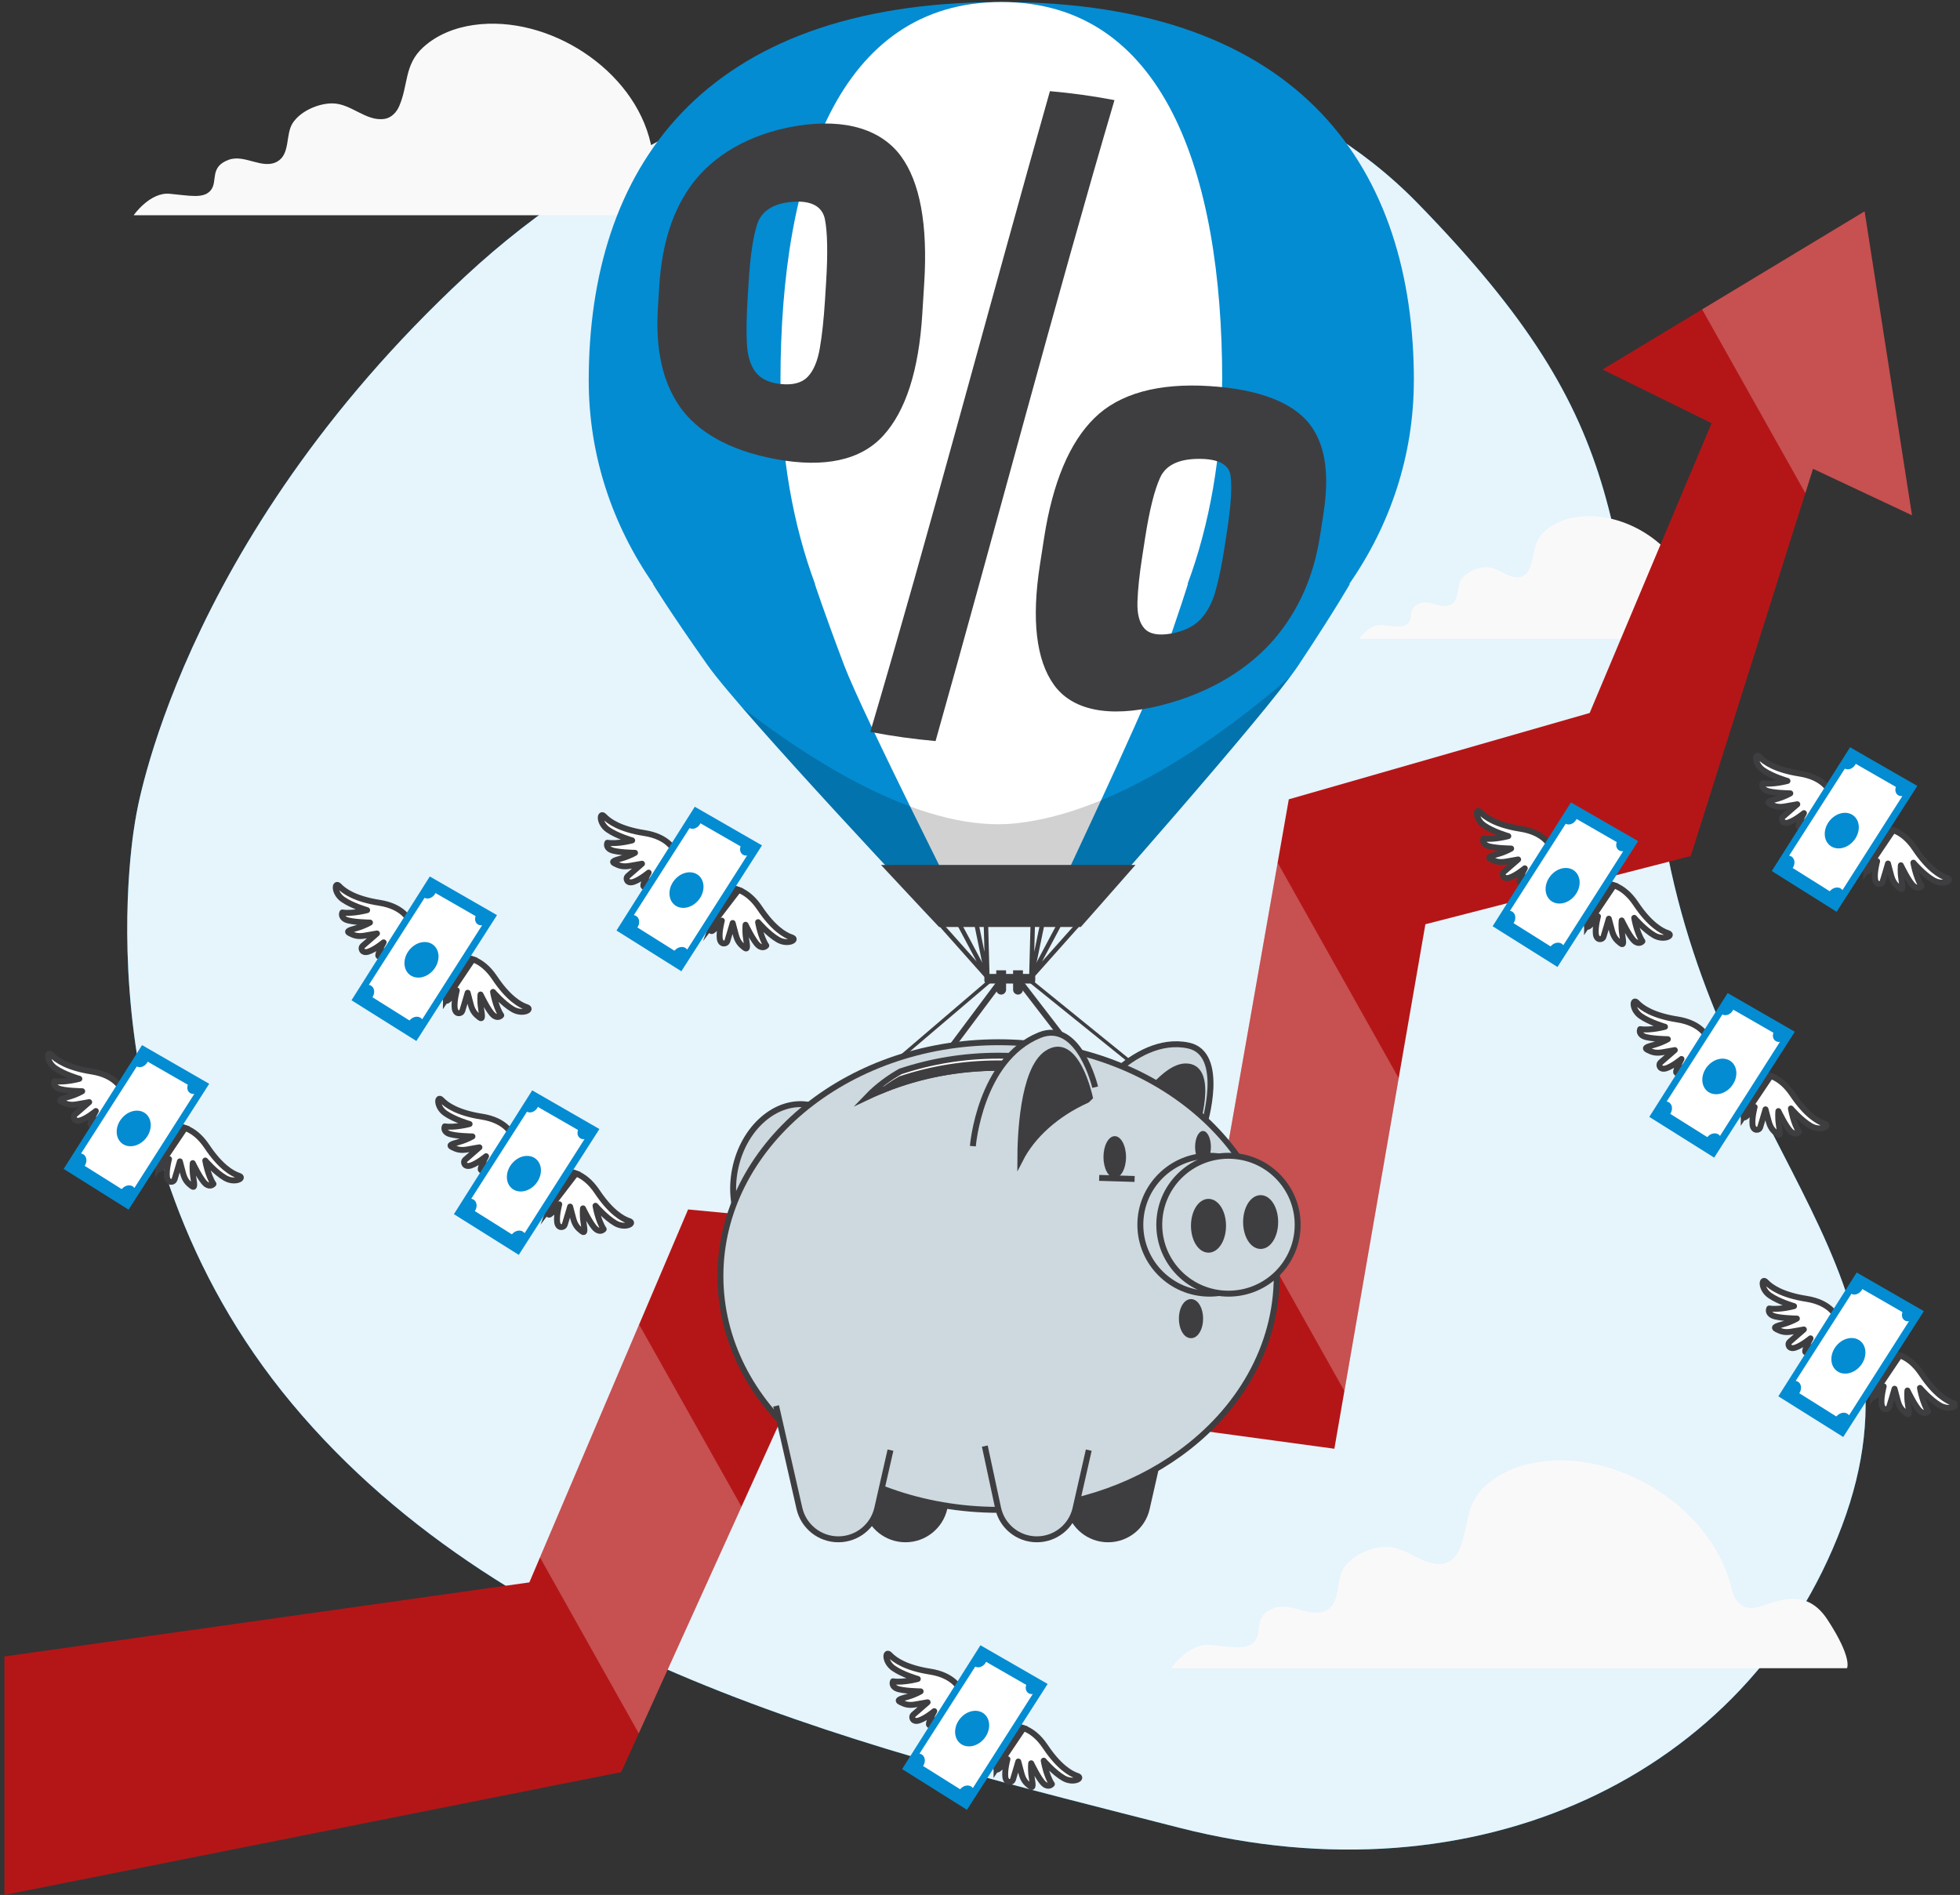
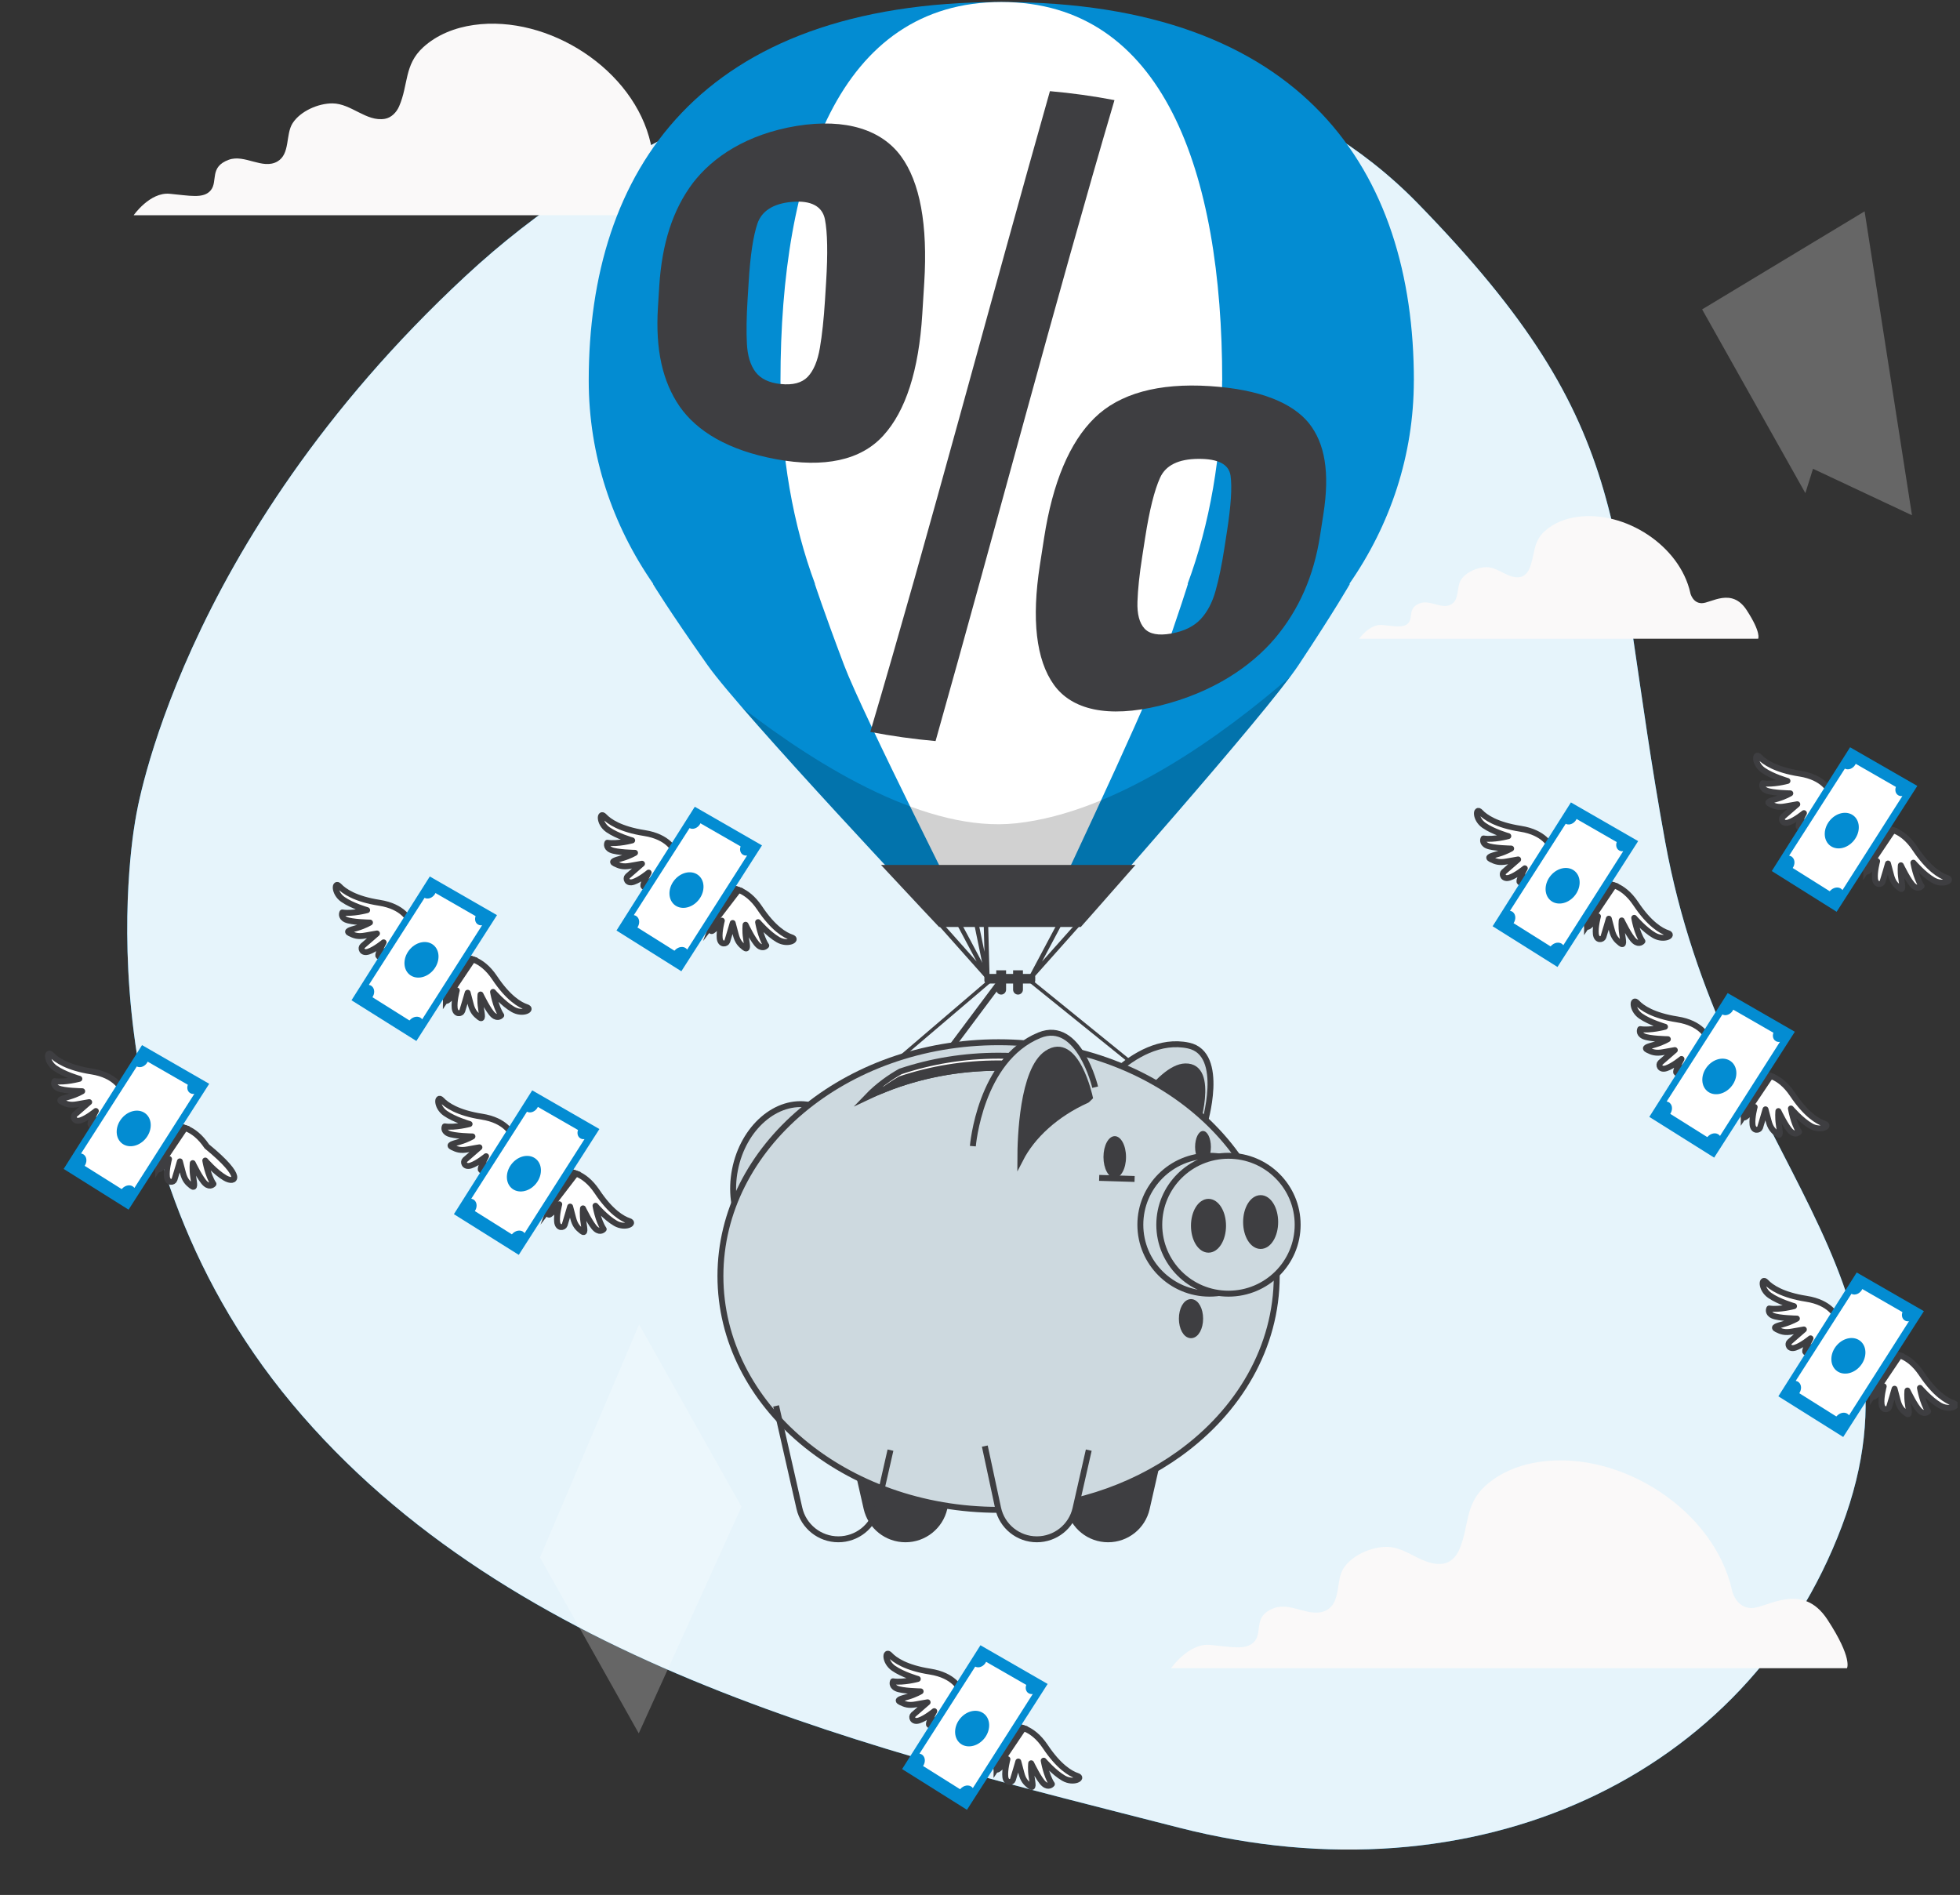
<svg xmlns="http://www.w3.org/2000/svg" width="331" height="320" viewBox="0 0 331 320" fill="none">
  <rect x="0" y="0" width="331" height="320" fill="#333333" stroke="none" />
  <g clip-path="url(#clip0_417_35894)">
    <path d="M22.934 138.051C22.934 138.051 12.176 192.532 49.313 237.037C86.45 281.542 148.863 295.777 199.088 308.634C249.306 321.492 295.128 300.029 311.055 257.717C326.988 215.412 290.948 195.461 281.214 142.155C271.479 88.842 277.115 72.954 239.382 34.293C201.662 -4.36 127.347 1.357 78.612 46.624C29.884 91.892 22.934 138.051 22.934 138.051Z" fill="#038CD2" />
    <path d="M22.934 138.051C22.934 138.051 12.176 192.532 49.313 237.037C86.45 281.542 148.863 295.777 199.088 308.634C249.306 321.492 295.128 300.029 311.055 257.717C326.988 215.412 290.948 195.461 281.214 142.155C271.479 88.842 277.115 72.954 239.382 34.293C201.662 -4.36 127.347 1.357 78.612 46.624C29.884 91.892 22.934 138.051 22.934 138.051Z" fill="#E6F4FB" />
    <path d="M109.897 24.264C107.106 11.757 92.629 2.436 80.015 4.218C76.872 4.664 73.81 5.838 71.452 7.998C68.234 10.947 68.993 14.302 67.401 17.96C66.961 18.972 66.094 19.877 64.996 20.066C61.86 20.599 59.333 17.488 56.156 17.46C53.778 17.44 50.743 18.75 49.422 20.795C48.189 22.698 49.049 26.019 46.827 27.281C44.341 28.691 41.327 26.005 38.644 26.977C35.311 28.185 36.822 30.602 35.609 32.113C34.397 33.625 31.971 33.018 28.638 32.721C25.305 32.424 22.575 36.345 22.575 36.345H127.788C127.788 36.345 128.696 34.833 124.753 28.793C120.81 22.752 115.35 26.977 112.925 26.977C110.5 26.977 109.897 24.264 109.89 24.257L109.897 24.264Z" fill="#FAF9F9" />
    <path d="M285.461 100.133C283.673 92.122 274.406 86.155 266.331 87.296C264.319 87.579 262.361 88.329 260.843 89.719C258.784 91.609 259.272 93.755 258.249 96.097C257.964 96.745 257.416 97.326 256.711 97.447C254.699 97.791 253.087 95.793 251.048 95.78C249.53 95.766 247.586 96.603 246.732 97.913C245.94 99.134 246.495 101.26 245.073 102.064C243.481 102.968 241.55 101.247 239.829 101.868C237.695 102.644 238.664 104.19 237.885 105.155C237.106 106.12 235.555 105.735 233.421 105.54C231.287 105.344 229.539 107.861 229.539 107.861H296.91C296.91 107.861 297.493 106.896 294.966 103.022C292.439 99.148 288.95 101.861 287.392 101.861C285.834 101.861 285.448 100.12 285.448 100.12L285.461 100.133Z" fill="#FAF9F9" />
    <path d="M292.513 268.597C289.485 255.024 273.782 244.913 260.098 246.851C256.691 247.337 253.371 248.605 250.804 250.954C247.308 254.16 248.141 257.791 246.407 261.76C245.926 262.86 244.991 263.839 243.799 264.041C240.398 264.622 237.655 261.24 234.206 261.22C231.632 261.2 228.333 262.617 226.897 264.838C225.556 266.903 226.49 270.507 224.086 271.877C221.389 273.409 218.117 270.494 215.204 271.546C211.587 272.856 213.233 275.481 211.912 277.121C210.598 278.761 207.963 278.107 204.345 277.776C200.728 277.445 197.767 281.711 197.767 281.711H311.915C311.915 281.711 312.904 280.071 308.623 273.517C304.348 266.964 298.427 271.553 295.792 271.553C293.157 271.553 292.507 268.61 292.5 268.604L292.513 268.597Z" fill="#FAF9F9" />
-     <path d="M0.748 279.727L89.397 267.22L116.204 204.242L203.993 212.604L217.65 134.98L268.458 120.402L289.052 71.462L270.639 62.398L314.889 35.691L322.89 87.013L306.177 79.163L285.529 144.564L240.717 156.079L225.345 244.65L135.212 232.393L104.904 299.259L0.748 320" fill="#B41617" />
    <g opacity="0.25">
      <path d="M91.193 263.009L107.871 292.712L125.221 254.444L107.932 223.667L91.193 263.009Z" fill="white" />
      <path d="M287.453 52.247L304.884 83.273L306.177 79.163L322.89 87.013L314.889 35.691L287.453 52.247Z" fill="white" />
-       <path d="M206.5 198.343L227.039 234.904L236.205 182.07L215.767 145.685L206.5 198.343Z" fill="white" />
    </g>
    <path d="M96.029 197.911C96.029 197.911 98.543 197.81 100.832 201.232C103.115 204.66 105.107 205.828 106.231 206.193C107.349 206.557 105.588 207.529 103.935 206.577C102.282 205.626 100.568 203.621 100.568 203.621C100.568 203.621 100.981 206.125 101.95 207.576C101.95 207.576 101.422 208.231 100.616 207.549C99.803 206.874 98.454 204.06 98.454 204.06C98.454 204.06 98.332 205.052 98.529 206.348C98.719 207.65 98.881 208.42 98.224 207.9C97.567 207.38 97.1 206.915 96.788 205.68C96.47 204.444 96.28 203.763 96.28 203.763C96.28 203.763 95.514 206.395 95.359 206.861C95.203 207.326 94.214 207.515 94.085 206.341C93.956 205.167 94.444 203.365 94.444 203.365C94.444 203.365 92.588 205.848 92.588 204.924C92.588 203.992 95.203 198.566 96.036 197.911H96.029Z" fill="white" stroke="#3E3E41" stroke-linecap="round" stroke-linejoin="round" />
    <path d="M97.276 198.168C96.524 197.891 96.029 197.911 96.029 197.911C95.359 198.438 93.523 202.069 92.845 203.945L97.276 198.168Z" fill="#3E3E41" stroke="#3E3E41" stroke-miterlimit="10" />
    <path d="M86.403 191.526C86.403 191.526 85.448 189.204 81.369 188.57C77.291 187.936 75.394 186.619 74.588 185.755C73.789 184.892 73.64 186.896 75.198 187.996C76.756 189.09 79.303 189.812 79.303 189.812C79.303 189.812 76.844 190.48 75.117 190.21C75.117 190.21 74.744 190.959 75.699 191.411C76.654 191.864 79.784 191.911 79.784 191.911C79.784 191.911 78.931 192.431 77.664 192.802C76.397 193.173 75.625 193.348 76.377 193.726C77.129 194.098 77.745 194.334 79.005 194.098C80.265 193.861 80.963 193.753 80.963 193.753C80.963 193.753 78.883 195.549 78.517 195.88C78.158 196.21 78.402 197.189 79.527 196.818C80.651 196.446 82.088 195.252 82.088 195.252C82.088 195.252 80.597 197.965 81.444 197.58C82.291 197.196 86.152 192.559 86.396 191.526H86.403Z" fill="white" stroke="#3E3E41" stroke-linecap="round" stroke-linejoin="round" />
    <path d="M89.878 184.129L76.654 205.038L87.608 211.909L101.225 190.662L89.878 184.129Z" fill="#038CD2" />
    <path d="M86.49 208.393C87.059 207.752 87.94 207.617 88.462 208.096C88.509 208.143 88.55 208.197 88.591 208.251L98.711 192.363C98.393 192.41 98.081 192.329 97.851 192.113C97.519 191.803 97.445 191.297 97.614 190.824L90.833 186.923C90.765 187.065 90.684 187.207 90.569 187.328C90.121 187.834 89.464 187.99 88.997 187.733L79.587 202.426C79.784 202.467 79.974 202.548 80.123 202.69C80.59 203.122 80.604 203.898 80.19 204.519L86.45 208.447C86.45 208.447 86.477 208.406 86.49 208.386V208.393ZM86.355 200.611C85.285 199.619 85.359 197.736 86.531 196.406C87.703 195.076 89.519 194.8 90.596 195.792C91.666 196.784 91.592 198.667 90.42 199.997C89.248 201.326 87.432 201.603 86.355 200.611Z" fill="white" />
    <path d="M123.486 150.018C123.486 150.018 125.999 149.916 128.289 153.338C130.572 156.767 132.563 157.935 133.688 158.299C134.813 158.664 133.044 159.636 131.392 158.684C129.739 157.732 128.025 155.728 128.025 155.728C128.025 155.728 128.438 158.232 129.407 159.683C129.407 159.683 128.878 160.337 128.072 159.656C127.259 158.981 125.911 156.166 125.911 156.166C125.911 156.166 125.789 157.159 125.986 158.454C126.182 159.75 126.338 160.526 125.681 160.007C125.024 159.48 124.556 159.021 124.245 157.786C123.926 156.551 123.736 155.869 123.736 155.869C123.736 155.869 122.971 158.502 122.815 158.967C122.659 159.433 121.67 159.622 121.542 158.448C121.413 157.273 121.901 155.471 121.901 155.471C121.901 155.471 120.044 157.955 120.044 157.03C120.044 156.099 122.659 150.672 123.493 150.018H123.486Z" fill="white" stroke="#3E3E41" stroke-linecap="round" stroke-linejoin="round" />
    <path d="M124.725 150.274C123.973 149.997 123.479 150.018 123.479 150.018C122.808 150.544 120.972 154.175 120.295 156.052L124.725 150.274Z" fill="#3E3E41" stroke="#3E3E41" stroke-miterlimit="10" />
    <path d="M113.859 143.633C113.859 143.633 112.904 141.311 108.826 140.677C104.748 140.042 102.851 138.726 102.045 137.862C101.245 136.998 101.096 139.003 102.654 140.103C104.213 141.196 106.76 141.918 106.76 141.918C106.76 141.918 104.301 142.587 102.573 142.317C102.573 142.317 102.201 143.066 103.156 143.518C104.111 143.97 107.241 144.018 107.241 144.018C107.241 144.018 106.387 144.537 105.12 144.908C103.854 145.28 103.081 145.455 103.833 145.833C104.585 146.204 105.202 146.441 106.462 146.204C107.722 145.975 108.419 145.86 108.419 145.86C108.419 145.86 106.34 147.655 105.974 147.986C105.608 148.317 105.859 149.296 106.983 148.924C108.108 148.553 109.544 147.358 109.544 147.358C109.544 147.358 108.054 150.072 108.9 149.687C109.747 149.302 113.609 144.665 113.853 143.633H113.859Z" fill="white" stroke="#3E3E41" stroke-linecap="round" stroke-linejoin="round" />
    <path d="M117.334 136.236L104.111 157.138L115.065 164.016L128.681 142.762L117.334 136.236Z" fill="#038CD2" />
    <path d="M113.947 160.499C114.516 159.858 115.397 159.723 115.918 160.202C115.966 160.25 116.006 160.304 116.047 160.358L126.168 144.47C125.85 144.517 125.538 144.436 125.308 144.22C124.976 143.91 124.901 143.403 125.071 142.931L118.289 139.03C118.222 139.172 118.14 139.313 118.025 139.435C117.578 139.941 116.921 140.096 116.454 139.84L107.044 154.533C107.24 154.574 107.43 154.655 107.579 154.796C108.047 155.228 108.06 156.004 107.647 156.625L113.906 160.553C113.906 160.553 113.933 160.513 113.947 160.493V160.499ZM113.812 152.717C112.741 151.725 112.816 149.842 113.988 148.513C115.16 147.183 116.975 146.906 118.052 147.898C119.123 148.891 119.048 150.774 117.876 152.103C116.704 153.433 114.889 153.71 113.812 152.717Z" fill="white" />
    <path d="M318.588 139.975C318.588 139.975 321.101 139.873 323.391 143.295C325.674 146.724 327.666 147.892 328.79 148.256C329.915 148.621 328.146 149.592 326.494 148.641C324.841 147.689 323.127 145.685 323.127 145.685C323.127 145.685 323.54 148.189 324.509 149.64C324.509 149.64 323.98 150.294 323.174 149.613C322.361 148.938 321.013 146.123 321.013 146.123C321.013 146.123 320.891 147.115 321.088 148.411C321.277 149.714 321.44 150.483 320.783 149.964C320.126 149.437 319.658 148.978 319.347 147.743C319.028 146.508 318.839 145.826 318.839 145.826C318.839 145.826 318.073 148.459 317.917 148.924C317.761 149.39 316.772 149.579 316.644 148.405C316.515 147.23 317.003 145.428 317.003 145.428C317.003 145.428 315.146 147.912 315.146 146.987C315.146 146.063 317.761 140.629 318.595 139.975H318.588Z" fill="white" stroke="#3E3E41" stroke-linecap="round" stroke-linejoin="round" />
    <path d="M318.588 139.975C317.755 140.629 315.133 146.056 315.14 146.987L319.712 140.184C319.028 139.954 318.588 139.968 318.588 139.968V139.975Z" fill="#3E3E41" stroke="#3E3E41" stroke-miterlimit="10" />
    <path d="M308.961 133.59C308.961 133.59 308.006 131.268 303.928 130.634C299.85 129.999 297.953 128.683 297.147 127.819C296.347 126.955 296.198 128.96 297.757 130.06C299.315 131.153 301.862 131.875 301.862 131.875C301.862 131.875 299.403 132.544 297.675 132.274C297.675 132.274 297.303 133.023 298.258 133.475C299.213 133.927 302.343 133.974 302.343 133.974C302.343 133.974 301.489 134.494 300.222 134.865C298.956 135.237 298.183 135.412 298.935 135.79C299.687 136.161 300.304 136.398 301.564 136.161C302.824 135.932 303.522 135.817 303.522 135.817C303.522 135.817 301.442 137.612 301.076 137.943C300.717 138.274 300.961 139.252 302.085 138.881C303.21 138.51 304.646 137.315 304.646 137.315C304.646 137.315 303.156 140.029 304.003 139.644C304.849 139.259 308.711 134.622 308.955 133.59H308.961Z" fill="white" stroke="#3E3E41" stroke-linecap="round" stroke-linejoin="round" />
    <path d="M312.436 126.193L299.213 147.095L310.167 153.973L323.79 132.719L312.436 126.193Z" fill="#038CD2" />
    <path d="M309.049 150.456C309.618 149.815 310.499 149.68 311.02 150.159C311.068 150.207 311.108 150.261 311.149 150.315L321.27 134.427C320.952 134.474 320.64 134.393 320.41 134.177C320.078 133.867 320.003 133.36 320.173 132.888L313.391 128.987C313.324 129.128 313.242 129.27 313.127 129.392C312.68 129.898 312.023 130.053 311.556 129.797L302.146 144.49C302.342 144.531 302.532 144.611 302.681 144.753C303.149 145.185 303.162 145.961 302.749 146.582L309.008 150.51C309.008 150.51 309.036 150.47 309.049 150.45V150.456ZM308.914 142.674C307.843 141.682 307.918 139.799 309.09 138.47C310.262 137.14 312.077 136.863 313.154 137.855C314.225 138.848 314.15 140.731 312.978 142.06C311.806 143.39 309.991 143.667 308.914 142.674Z" fill="white" />
    <path d="M78.728 161.795C78.728 161.795 81.241 161.694 83.531 165.116C85.814 168.545 87.805 169.712 88.93 170.077C90.047 170.441 88.286 171.413 86.633 170.461C84.98 169.51 83.266 167.505 83.266 167.505C83.266 167.505 83.68 170.009 84.648 171.46C84.648 171.46 84.12 172.115 83.314 171.433C82.501 170.758 81.153 167.944 81.153 167.944C81.153 167.944 81.031 168.936 81.227 170.232C81.424 171.528 81.579 172.304 80.922 171.784C80.265 171.258 79.798 170.799 79.486 169.564C79.168 168.329 78.978 167.647 78.978 167.647C78.978 167.647 78.213 170.279 78.057 170.745C77.901 171.211 76.912 171.4 76.783 170.225C76.655 169.051 77.142 167.249 77.142 167.249C77.142 167.249 75.286 169.733 75.286 168.808C75.286 167.883 77.901 162.45 78.734 161.795H78.728Z" fill="white" stroke="#3E3E41" stroke-linecap="round" stroke-linejoin="round" />
    <path d="M78.728 161.795C77.894 162.45 75.272 167.876 75.279 168.808L79.852 162.005C79.168 161.775 78.728 161.789 78.728 161.789V161.795Z" fill="#3E3E41" stroke="#3E3E41" stroke-miterlimit="10" />
    <path d="M69.101 155.41C69.101 155.41 68.146 153.089 64.068 152.454C59.989 151.82 58.093 150.504 57.286 149.64C56.487 148.776 56.338 150.78 57.896 151.88C59.454 152.974 62.002 153.696 62.002 153.696C62.002 153.696 59.542 154.364 57.815 154.094C57.815 154.094 57.442 154.843 58.398 155.296C59.353 155.748 62.482 155.795 62.482 155.795C62.482 155.795 61.629 156.315 60.362 156.686C59.095 157.057 58.323 157.233 59.075 157.611C59.827 157.982 60.443 158.218 61.703 157.982C62.963 157.752 63.661 157.638 63.661 157.638C63.661 157.638 61.581 159.433 61.216 159.764C60.85 160.094 61.1 161.073 62.225 160.702C63.35 160.331 64.786 159.136 64.786 159.136C64.786 159.136 63.295 161.849 64.142 161.465C64.989 161.08 68.85 156.443 69.094 155.41H69.101Z" fill="white" stroke="#3E3E41" stroke-linecap="round" stroke-linejoin="round" />
    <path d="M72.583 148.013L59.359 168.916L70.314 175.793L83.93 154.54L72.583 148.013Z" fill="#038CD2" />
    <path d="M69.196 172.277C69.765 171.636 70.645 171.501 71.167 171.98C71.214 172.027 71.255 172.081 71.296 172.135L81.416 156.247C81.098 156.295 80.787 156.214 80.556 155.998C80.224 155.687 80.15 155.181 80.319 154.708L73.538 150.807C73.47 150.949 73.389 151.091 73.274 151.212C72.827 151.719 72.169 151.874 71.702 151.617L62.292 166.311C62.489 166.351 62.679 166.432 62.828 166.574C63.295 167.006 63.309 167.782 62.895 168.403L69.155 172.331C69.155 172.331 69.182 172.291 69.196 172.27V172.277ZM69.06 164.495C67.99 163.503 68.064 161.62 69.236 160.29C70.408 158.961 72.224 158.684 73.301 159.676C74.371 160.668 74.297 162.551 73.125 163.881C71.953 165.21 70.137 165.487 69.06 164.495Z" fill="white" />
    <path d="M319.699 228.668C319.699 228.668 322.212 228.567 324.502 231.989C326.785 235.417 328.776 236.585 329.901 236.949C331.019 237.314 329.257 238.286 327.604 237.334C325.951 236.382 324.238 234.378 324.238 234.378C324.238 234.378 324.651 236.882 325.62 238.333C325.62 238.333 325.091 238.988 324.285 238.306C323.472 237.631 322.124 234.817 322.124 234.817C322.124 234.817 322.002 235.809 322.198 237.105C322.388 238.407 322.551 239.177 321.894 238.657C321.236 238.13 320.769 237.671 320.457 236.436C320.139 235.201 319.949 234.52 319.949 234.52C319.949 234.52 319.184 237.152 319.028 237.617C318.872 238.083 317.883 238.272 317.754 237.098C317.626 235.923 318.114 234.121 318.114 234.121C318.114 234.121 316.257 236.605 316.257 235.68C316.257 234.749 318.872 229.323 319.705 228.668H319.699Z" fill="white" stroke="#3E3E41" stroke-linecap="round" stroke-linejoin="round" />
    <path d="M319.699 228.668C318.865 229.323 316.244 234.749 316.251 235.68L320.823 228.877C320.139 228.648 319.699 228.661 319.699 228.661V228.668Z" fill="#3E3E41" stroke="#3E3E41" stroke-miterlimit="10" />
    <path d="M310.072 222.283C310.072 222.283 309.117 219.961 305.039 219.327C300.961 218.692 299.064 217.376 298.258 216.512C297.458 215.648 297.309 217.653 298.867 218.753C300.425 219.846 302.973 220.569 302.973 220.569C302.973 220.569 300.514 221.237 298.786 220.967C298.786 220.967 298.413 221.716 299.369 222.168C300.324 222.62 303.454 222.668 303.454 222.668C303.454 222.668 302.6 223.187 301.333 223.559C300.066 223.93 299.294 224.105 300.046 224.483C300.798 224.861 301.415 225.091 302.675 224.854C303.935 224.625 304.632 224.51 304.632 224.51C304.632 224.51 302.553 226.306 302.187 226.636C301.828 226.967 302.072 227.946 303.196 227.574C304.321 227.203 305.757 226.009 305.757 226.009C305.757 226.009 304.267 228.722 305.113 228.337C305.96 227.952 309.822 223.316 310.065 222.283H310.072Z" fill="white" stroke="#3E3E41" stroke-linecap="round" stroke-linejoin="round" />
    <path d="M313.554 214.886L300.324 235.795L311.278 242.666L324.901 221.419L313.554 214.886Z" fill="#038CD2" />
    <path d="M310.167 239.15C310.736 238.508 311.616 238.373 312.131 238.853C312.179 238.9 312.219 238.954 312.26 239.008L322.381 223.12C322.062 223.167 321.751 223.086 321.521 222.87C321.189 222.56 321.114 222.053 321.283 221.581L314.502 217.68C314.435 217.822 314.353 217.963 314.238 218.085C313.791 218.591 313.134 218.746 312.666 218.49L303.257 233.183C303.453 233.224 303.643 233.305 303.792 233.446C304.259 233.878 304.273 234.655 303.86 235.275L310.119 239.204C310.119 239.204 310.146 239.163 310.16 239.143L310.167 239.15ZM310.031 231.368C308.961 230.375 309.035 228.492 310.207 227.163C311.379 225.833 313.195 225.556 314.272 226.549C315.342 227.541 315.268 229.424 314.096 230.753C312.924 232.083 311.108 232.36 310.031 231.368Z" fill="white" />
-     <path d="M30.128 190.271C30.128 190.271 32.642 190.17 34.931 193.591C37.214 197.02 39.206 198.188 40.331 198.552C41.448 198.917 39.687 199.889 38.034 198.937C36.381 197.985 34.667 195.981 34.667 195.981C34.667 195.981 35.081 198.485 36.049 199.936C36.049 199.936 35.521 200.591 34.715 199.909C33.902 199.234 32.554 196.419 32.554 196.419C32.554 196.419 32.432 197.412 32.628 198.708C32.818 200.01 32.98 200.78 32.323 200.26C31.666 199.74 31.199 199.274 30.887 198.039C30.569 196.804 30.379 196.122 30.379 196.122C30.379 196.122 29.613 198.755 29.458 199.22C29.302 199.686 28.313 199.875 28.184 198.701C28.055 197.526 28.543 195.724 28.543 195.724C28.543 195.724 26.687 198.208 26.687 197.283C26.687 196.352 29.302 190.926 30.135 190.271H30.128Z" fill="white" stroke="#3E3E41" stroke-linecap="round" stroke-linejoin="round" />
+     <path d="M30.128 190.271C30.128 190.271 32.642 190.17 34.931 193.591C41.448 198.917 39.687 199.889 38.034 198.937C36.381 197.985 34.667 195.981 34.667 195.981C34.667 195.981 35.081 198.485 36.049 199.936C36.049 199.936 35.521 200.591 34.715 199.909C33.902 199.234 32.554 196.419 32.554 196.419C32.554 196.419 32.432 197.412 32.628 198.708C32.818 200.01 32.98 200.78 32.323 200.26C31.666 199.74 31.199 199.274 30.887 198.039C30.569 196.804 30.379 196.122 30.379 196.122C30.379 196.122 29.613 198.755 29.458 199.22C29.302 199.686 28.313 199.875 28.184 198.701C28.055 197.526 28.543 195.724 28.543 195.724C28.543 195.724 26.687 198.208 26.687 197.283C26.687 196.352 29.302 190.926 30.135 190.271H30.128Z" fill="white" stroke="#3E3E41" stroke-linecap="round" stroke-linejoin="round" />
    <path d="M30.128 190.271C29.295 190.926 26.673 196.352 26.68 197.283L31.253 190.48C30.569 190.251 30.128 190.264 30.128 190.264V190.271Z" fill="#3E3E41" stroke="#3E3E41" stroke-miterlimit="10" />
    <path d="M20.502 183.893C20.502 183.893 19.547 181.571 15.469 180.936C11.39 180.302 9.494 178.986 8.687 178.122C7.888 177.258 7.739 179.263 9.297 180.363C10.855 181.463 13.402 182.178 13.402 182.178C13.402 182.178 10.943 182.847 9.216 182.577C9.216 182.577 8.843 183.326 9.798 183.778C10.754 184.23 13.883 184.277 13.883 184.277C13.883 184.277 13.03 184.797 11.763 185.168C10.496 185.54 9.724 185.715 10.476 186.093C11.228 186.464 11.844 186.7 13.104 186.464C14.364 186.235 15.062 186.12 15.062 186.12C15.062 186.12 12.982 187.915 12.617 188.246C12.258 188.577 12.501 189.555 13.626 189.184C14.75 188.813 16.187 187.618 16.187 187.618C16.187 187.618 14.696 190.332 15.543 189.947C16.39 189.562 20.251 184.925 20.495 183.893H20.502Z" fill="white" stroke="#3E3E41" stroke-linecap="round" stroke-linejoin="round" />
    <path d="M23.984 176.489L10.753 197.398L21.714 204.276L35.331 183.022L23.984 176.489Z" fill="#038CD2" />
    <path d="M20.596 200.753C21.166 200.111 22.046 199.976 22.568 200.456C22.615 200.503 22.656 200.557 22.697 200.611L32.817 184.723C32.499 184.77 32.187 184.689 31.957 184.473C31.625 184.163 31.551 183.656 31.72 183.184L24.939 179.283C24.871 179.425 24.79 179.566 24.675 179.688C24.227 180.194 23.57 180.349 23.103 180.093L13.693 194.786C13.89 194.827 14.079 194.908 14.229 195.049C14.696 195.481 14.71 196.258 14.296 196.878L20.556 200.807C20.556 200.807 20.583 200.766 20.596 200.746V200.753ZM20.461 192.971C19.391 191.978 19.465 190.095 20.637 188.766C21.809 187.436 23.625 187.159 24.702 188.152C25.772 189.144 25.698 191.027 24.526 192.356C23.354 193.686 21.538 193.963 20.461 192.971Z" fill="white" />
    <path d="M297.906 181.483C297.906 181.483 300.419 181.382 302.709 184.804C304.998 188.226 306.983 189.4 308.108 189.765C309.226 190.129 307.464 191.101 305.811 190.149C304.158 189.198 302.445 187.193 302.445 187.193C302.445 187.193 302.858 189.697 303.827 191.148C303.827 191.148 303.298 191.803 302.492 191.121C301.679 190.446 300.331 187.632 300.331 187.632C300.331 187.632 300.209 188.624 300.405 189.92C300.595 191.222 300.758 191.992 300.101 191.472C299.444 190.946 298.976 190.487 298.664 189.252C298.346 188.017 298.156 187.335 298.156 187.335C298.156 187.335 297.391 189.967 297.235 190.433C297.079 190.898 296.09 191.087 295.961 189.913C295.833 188.739 296.321 186.937 296.321 186.937C296.321 186.937 294.464 189.42 294.464 188.496C294.464 187.564 297.079 182.138 297.913 181.483H297.906Z" fill="white" stroke="#3E3E41" stroke-linecap="round" stroke-linejoin="round" />
    <path d="M297.906 181.483C297.072 182.138 294.451 187.564 294.458 188.496L299.03 181.692C298.346 181.463 297.906 181.476 297.906 181.476V181.483Z" fill="#3E3E41" stroke="#3E3E41" stroke-miterlimit="10" />
    <path d="M288.279 175.105C288.279 175.105 287.324 172.783 283.246 172.149C279.168 171.514 277.271 170.198 276.465 169.334C275.665 168.47 275.516 170.475 277.074 171.575C278.633 172.669 281.18 173.391 281.18 173.391C281.18 173.391 278.721 174.059 276.993 173.789C276.993 173.789 276.621 174.538 277.576 174.99C278.531 175.442 281.661 175.49 281.661 175.49C281.661 175.49 280.807 176.009 279.54 176.381C278.273 176.752 277.501 176.927 278.253 177.305C279.005 177.683 279.622 177.913 280.882 177.677C282.142 177.447 282.839 177.332 282.839 177.332C282.839 177.332 280.76 179.128 280.394 179.458C280.035 179.789 280.279 180.768 281.403 180.397C282.528 180.025 283.964 178.831 283.964 178.831C283.964 178.831 282.474 181.544 283.32 181.159C284.167 180.774 288.029 176.138 288.272 175.105H288.279Z" fill="white" stroke="#3E3E41" stroke-linecap="round" stroke-linejoin="round" />
    <path d="M291.761 167.701L278.531 188.61L289.485 195.488L303.108 174.234L291.761 167.701Z" fill="#038CD2" />
    <path d="M288.374 191.972C288.943 191.33 289.823 191.195 290.338 191.675C290.386 191.722 290.426 191.776 290.467 191.83L300.588 175.942C300.27 175.989 299.958 175.908 299.728 175.692C299.396 175.382 299.321 174.876 299.49 174.403L292.709 170.502C292.642 170.644 292.56 170.785 292.445 170.907C291.998 171.413 291.341 171.568 290.873 171.312L281.464 186.005C281.66 186.046 281.85 186.127 281.999 186.268C282.466 186.7 282.48 187.477 282.067 188.098L288.326 192.026C288.326 192.026 288.353 191.985 288.367 191.965L288.374 191.972ZM288.238 184.19C287.168 183.197 287.242 181.314 288.414 179.985C289.586 178.655 291.402 178.378 292.479 179.371C293.549 180.363 293.475 182.246 292.303 183.575C291.131 184.905 289.315 185.182 288.238 184.19Z" fill="white" />
    <path d="M171.72 291.619C171.72 291.619 174.233 291.518 176.523 294.94C178.806 298.368 180.797 299.536 181.922 299.9C183.04 300.265 181.278 301.237 179.625 300.285C177.972 299.333 176.259 297.329 176.259 297.329C176.259 297.329 176.672 299.833 177.64 301.284C177.64 301.284 177.112 301.939 176.306 301.257C175.493 300.582 174.145 297.768 174.145 297.768C174.145 297.768 174.023 298.76 174.219 300.056C174.409 301.358 174.572 302.128 173.915 301.608C173.257 301.082 172.79 300.623 172.478 299.387C172.16 298.152 171.97 297.471 171.97 297.471C171.97 297.471 171.205 300.103 171.049 300.569C170.893 301.034 169.904 301.223 169.775 300.049C169.647 298.875 170.134 297.072 170.134 297.072C170.134 297.072 168.278 299.556 168.278 298.632C168.278 297.7 170.893 292.274 171.726 291.619H171.72Z" fill="white" stroke="#3E3E41" stroke-linecap="round" stroke-linejoin="round" />
    <path d="M171.72 291.619C170.886 292.274 168.265 297.7 168.271 298.632L172.844 291.828C172.16 291.599 171.72 291.612 171.72 291.612V291.619Z" fill="#3E3E41" stroke="#3E3E41" stroke-miterlimit="10" />
    <path d="M162.093 285.241C162.093 285.241 161.138 282.919 157.06 282.285C152.982 281.65 151.085 280.334 150.279 279.47C149.479 278.606 149.33 280.611 150.888 281.711C152.446 282.811 154.994 283.526 154.994 283.526C154.994 283.526 152.535 284.195 150.807 283.925C150.807 283.925 150.435 284.674 151.39 285.126C152.345 285.578 155.475 285.626 155.475 285.626C155.475 285.626 154.621 286.145 153.354 286.516C152.087 286.888 151.315 287.063 152.067 287.441C152.819 287.812 153.436 288.049 154.696 287.812C155.956 287.583 156.653 287.468 156.653 287.468C156.653 287.468 154.574 289.263 154.208 289.594C153.849 289.925 154.093 290.904 155.217 290.532C156.342 290.161 157.778 288.966 157.778 288.966C157.778 288.966 156.288 291.68 157.134 291.295C157.981 290.91 161.843 286.273 162.086 285.241H162.093Z" fill="white" stroke="#3E3E41" stroke-linecap="round" stroke-linejoin="round" />
    <path d="M165.575 277.837L152.345 298.746L163.299 305.624L176.922 284.37L165.575 277.837Z" fill="#038CD2" />
    <path d="M162.188 302.101C162.757 301.46 163.637 301.325 164.159 301.804C164.207 301.851 164.247 301.905 164.288 301.959L174.409 286.071C174.09 286.118 173.779 286.037 173.548 285.821C173.216 285.511 173.142 285.005 173.311 284.532L166.53 280.631C166.462 280.773 166.381 280.915 166.266 281.036C165.819 281.542 165.162 281.697 164.694 281.441L155.285 296.134C155.481 296.175 155.671 296.256 155.82 296.398C156.287 296.829 156.301 297.606 155.888 298.227L162.147 302.155C162.147 302.155 162.174 302.114 162.188 302.094V302.101ZM162.052 294.319C160.982 293.327 161.056 291.443 162.228 290.114C163.4 288.784 165.216 288.508 166.293 289.5C167.363 290.492 167.289 292.375 166.117 293.705C164.945 295.034 163.129 295.311 162.052 294.319Z" fill="white" />
    <path d="M271.445 149.289C271.445 149.289 273.958 149.188 276.248 152.609C278.531 156.038 280.522 157.206 281.647 157.57C282.772 157.935 281.003 158.907 279.35 157.955C277.698 157.003 275.984 154.999 275.984 154.999C275.984 154.999 276.397 157.503 277.366 158.954C277.366 158.954 276.837 159.609 276.031 158.927C275.218 158.252 273.87 155.437 273.87 155.437C273.87 155.437 273.748 156.43 273.945 157.725C274.141 159.021 274.297 159.798 273.64 159.278C272.983 158.751 272.515 158.292 272.204 157.057C271.885 155.822 271.695 155.14 271.695 155.14C271.695 155.14 270.93 157.773 270.774 158.238C270.618 158.704 269.629 158.893 269.501 157.719C269.372 156.544 269.86 154.742 269.86 154.742C269.86 154.742 268.003 157.226 268.003 156.301C268.003 155.37 270.618 149.943 271.452 149.289H271.445Z" fill="white" stroke="#3E3E41" stroke-linecap="round" stroke-linejoin="round" />
    <path d="M271.445 149.289C270.611 149.943 267.99 155.37 267.997 156.301L272.569 149.498C271.885 149.269 271.445 149.282 271.445 149.282V149.289Z" fill="#3E3E41" stroke="#3E3E41" stroke-miterlimit="10" />
    <path d="M261.818 142.911C261.818 142.911 260.863 140.589 256.785 139.954C252.707 139.32 250.81 138.004 250.004 137.14C249.204 136.276 249.055 138.281 250.613 139.381C252.172 140.474 254.719 141.196 254.719 141.196C254.719 141.196 252.26 141.864 250.532 141.595C250.532 141.595 250.16 142.344 251.115 142.796C252.07 143.248 255.2 143.295 255.2 143.295C255.2 143.295 254.346 143.815 253.079 144.186C251.813 144.557 251.04 144.733 251.792 145.111C252.544 145.482 253.161 145.718 254.421 145.482C255.681 145.253 256.378 145.138 256.378 145.138C256.378 145.138 254.299 146.933 253.933 147.264C253.567 147.595 253.818 148.573 254.942 148.202C256.067 147.831 257.503 146.636 257.503 146.636C257.503 146.636 256.013 149.35 256.859 148.965C257.706 148.58 261.568 143.943 261.812 142.911H261.818Z" fill="white" stroke="#3E3E41" stroke-linecap="round" stroke-linejoin="round" />
    <path d="M265.293 135.507L252.07 156.416L263.024 163.294L276.647 142.04L265.293 135.507Z" fill="#038CD2" />
    <path d="M261.906 159.771C262.475 159.129 263.356 158.994 263.877 159.474C263.925 159.521 263.965 159.575 264.006 159.629L274.127 143.741C273.809 143.788 273.497 143.707 273.267 143.491C272.935 143.181 272.86 142.674 273.03 142.202L266.248 138.301C266.181 138.443 266.099 138.584 265.984 138.706C265.537 139.212 264.88 139.367 264.413 139.111L255.003 153.804C255.199 153.845 255.389 153.926 255.538 154.067C256.006 154.499 256.019 155.275 255.606 155.896L261.865 159.825C261.865 159.825 261.892 159.784 261.906 159.764V159.771ZM261.771 151.989C260.7 150.996 260.775 149.113 261.947 147.784C263.119 146.454 264.934 146.177 266.011 147.169C267.082 148.162 267.007 150.045 265.835 151.374C264.663 152.704 262.848 152.981 261.771 151.989Z" fill="white" />
    <path d="M158.801 156.045L166.74 164.968L161.917 155.91" stroke="#3E3E41" stroke-width="0.75" stroke-linecap="round" stroke-linejoin="round" />
    <path d="M164.925 156.146L166.74 164.968L166.503 156.065" stroke="#3E3E41" stroke-width="0.75" stroke-linecap="round" stroke-linejoin="round" />
    <path d="M182.118 156.045L174.172 164.968L178.995 155.91" stroke="#3E3E41" stroke-width="0.75" stroke-linecap="round" stroke-linejoin="round" />
-     <path d="M175.994 156.146L174.172 164.968L174.409 156.065" stroke="#3E3E41" stroke-width="0.75" stroke-linecap="round" stroke-linejoin="round" />
    <path d="M238.772 64.26C238.772 28.955 220.136 0.337 169.098 0.337C118.06 0.337 99.423 28.955 99.423 64.26C99.423 76.895 103.42 88.68 110.317 98.601H110.256C110.256 98.601 112.85 102.907 119.496 112.329C125.288 120.543 158.794 156.045 158.794 156.045H182.294C182.294 156.045 213.829 120.543 219.282 112.329C225.528 102.914 227.974 98.594 227.974 98.594L227.865 98.608C234.768 88.686 238.765 76.902 238.765 64.26H238.772Z" fill="#038CD2" />
    <path d="M206.404 64.26C206.404 28.955 196.425 0.337 169.104 0.337C141.783 0.337 131.805 28.955 131.805 64.26C131.805 76.895 133.945 88.68 137.637 98.601H137.604C137.604 98.601 138.992 102.907 142.549 112.329C145.651 120.543 163.583 156.045 163.583 156.045H176.163C176.163 156.045 193.045 120.543 195.965 112.329C199.311 102.914 200.619 98.594 200.619 98.594L200.558 98.608C204.25 88.686 206.39 76.902 206.39 64.26H206.404Z" fill="white" />
    <path opacity="0.18" d="M217.907 114.253C206.722 123.965 188.689 137.18 171.618 139.03C156.721 140.65 138.735 129.803 125.417 119.565C136.858 132.787 158.794 156.038 158.794 156.038H182.294C182.294 156.038 209.866 124.998 217.907 114.253Z" fill="black" />
    <path d="M149.926 146.562C155.088 152.11 158.801 156.038 158.801 156.038H182.301C182.301 156.038 185.797 152.103 190.654 146.562H149.926Z" fill="#3E3E41" stroke="#3E3E41" stroke-miterlimit="10" />
    <path d="M174.328 164.968H166.74V165.595H174.328V164.968Z" stroke="#3E3E41" stroke-linecap="round" stroke-linejoin="round" />
    <path d="M169.416 165.123L157.243 181.416" stroke="#3E3E41" stroke-miterlimit="10" />
-     <path d="M171.719 165.123L184.035 181.132" stroke="#3E3E41" stroke-miterlimit="10" />
    <path d="M166.74 165.595L147.562 182.003H148.436L167.614 165.676L166.74 165.595Z" fill="#3E3E41" />
    <path d="M174.409 165.595L193.919 181.416H193.052L173.542 165.676L174.409 165.595Z" fill="#3E3E41" />
    <path d="M169.077 167.957C168.617 167.957 168.244 167.586 168.244 167.127V163.861H169.904V167.127C169.904 167.586 169.531 167.957 169.071 167.957H169.077Z" fill="#3E3E41" />
    <path d="M171.923 167.957C171.462 167.957 171.089 167.586 171.089 167.127V163.861H172.749V167.127C172.749 167.586 172.376 167.957 171.916 167.957H171.923Z" fill="#3E3E41" />
    <path d="M144.283 201.441C142.888 208.548 137.244 213.435 131.676 212.355C126.107 211.268 122.727 204.627 124.123 197.52C125.518 190.413 131.161 185.526 136.73 186.606C142.298 187.693 145.679 194.334 144.283 201.441Z" fill="#CDD9DF" stroke="#3E3E41" stroke-miterlimit="10" />
    <path d="M183.005 187.112C183.005 187.112 191.189 174.525 200.72 176.563C207.068 177.92 203.342 189.96 203.342 189.96" fill="#CDD9DF" />
    <path d="M183.005 187.112C183.005 187.112 191.189 174.525 200.72 176.563C207.068 177.92 203.342 189.96 203.342 189.96" stroke="#3E3E41" stroke-miterlimit="10" />
    <path d="M201.215 191.135C201.215 191.135 201.235 191.135 201.242 191.135L201.824 190.986C201.824 190.986 205.469 179.944 200.158 180.086C195.673 180.201 189.637 190.514 187.869 193.726C191.324 191.324 196.134 190.251 201.215 191.135Z" fill="#3E3E41" stroke="#3E3E41" stroke-miterlimit="10" />
    <path d="M161.72 244.887L159.485 254.714C158.787 257.771 156.064 259.944 152.914 259.944C149.77 259.944 147.04 257.771 146.343 254.714L142.407 237.415" fill="#3E3E41" />
    <path d="M161.72 244.887L159.485 254.714C158.787 257.771 156.064 259.944 152.914 259.944C149.77 259.944 147.04 257.771 146.343 254.714L142.407 237.415" stroke="#3E3E41" stroke-miterlimit="10" />
    <path d="M195.897 244.887L193.655 254.754C192.964 257.791 190.254 259.944 187.131 259.944C183.974 259.944 181.244 257.744 180.587 254.666L178.345 244.205" fill="#3E3E41" />
    <path d="M195.897 244.887L193.655 254.754C192.964 257.791 190.254 259.944 187.131 259.944C183.974 259.944 181.244 257.744 180.587 254.666L178.345 244.205" stroke="#3E3E41" stroke-miterlimit="10" />
    <path d="M215.611 215.486C215.611 227.493 209.236 238.252 199.169 245.494C190.959 251.4 180.296 254.97 168.637 254.97C142.698 254.97 121.664 237.293 121.664 215.486C121.664 193.679 142.691 176.003 168.637 176.003C194.583 176.003 215.611 193.679 215.611 215.486Z" fill="#CDD9DF" stroke="#3E3E41" stroke-miterlimit="10" />
    <path d="M204.494 193.686C204.494 195.171 203.898 196.379 203.159 196.379C202.421 196.379 201.825 195.171 201.825 193.686C201.825 192.201 202.421 190.993 203.159 190.993C203.898 190.993 204.494 192.201 204.494 193.686Z" fill="#3E3E41" />
    <path d="M178.318 179.161C177.383 179.485 176.638 179.803 176.048 180.093C175.594 180.316 175.235 180.518 174.958 180.694C174.361 180.619 173.765 180.559 173.162 180.511C171.679 180.383 170.168 180.316 168.637 180.316C161.775 180.316 155.271 181.611 149.425 183.94C148.409 184.345 147.406 184.784 146.431 185.249C148.3 183.299 150.387 181.875 152.06 180.937C157.195 179.215 162.784 178.277 168.63 178.277C171.95 178.277 175.188 178.581 178.311 179.161H178.318Z" fill="white" stroke="#3E3E41" stroke-miterlimit="10" />
    <path d="M176.048 180.093L173.162 180.511C171.679 180.383 170.168 180.316 168.637 180.316C161.774 180.316 155.271 181.611 149.425 183.94C150.353 183.258 151.254 182.691 152.06 182.232C157.195 180.518 162.784 179.573 168.63 179.573C171.15 179.573 173.623 179.755 176.041 180.093H176.048Z" fill="#3E3E41" stroke="#3E3E41" stroke-miterlimit="10" />
    <path d="M204.263 218.463C210.717 218.463 215.949 213.25 215.949 206.82C215.949 200.39 210.717 195.178 204.263 195.178C197.81 195.178 192.578 200.39 192.578 206.82C192.578 213.25 197.81 218.463 204.263 218.463Z" fill="#CDD9DF" stroke="#3E3E41" stroke-miterlimit="10" />
    <path d="M207.461 218.463C213.915 218.463 219.146 213.25 219.146 206.82C219.146 200.39 213.915 195.178 207.461 195.178C201.007 195.178 195.775 200.39 195.775 206.82C195.775 213.25 201.007 218.463 207.461 218.463Z" fill="#CDD9DF" stroke="#3E3E41" stroke-miterlimit="10" />
    <path d="M206.547 206.996C206.547 209.23 205.442 211.039 204.088 211.039C202.733 211.039 201.628 209.23 201.628 206.996C201.628 204.762 202.733 202.953 204.088 202.953C205.442 202.953 206.547 204.762 206.547 206.996Z" fill="#3E3E41" stroke="#3E3E41" stroke-miterlimit="10" />
    <path d="M212.894 210.411C214.252 210.411 215.353 208.601 215.353 206.368C215.353 204.135 214.252 202.325 212.894 202.325C211.536 202.325 210.435 204.135 210.435 206.368C210.435 208.601 211.536 210.411 212.894 210.411Z" fill="#3E3E41" stroke="#3E3E41" stroke-miterlimit="10" />
-     <path d="M150.38 244.887L148.145 254.714C147.447 257.771 144.724 259.944 141.573 259.944C138.43 259.944 135.7 257.771 135.002 254.714L131.066 237.415" fill="#CDD9DF" />
    <path d="M150.38 244.887L148.145 254.714C147.447 257.771 144.724 259.944 141.573 259.944C138.43 259.944 135.7 257.771 135.002 254.714L131.066 237.415" stroke="#3E3E41" stroke-miterlimit="10" />
    <path d="M183.866 244.887L181.624 254.754C180.933 257.791 178.223 259.944 175.1 259.944C171.943 259.944 169.213 257.744 168.556 254.666L166.313 244.205" fill="#CDD9DF" />
    <path d="M183.866 244.887L181.624 254.754C180.933 257.791 178.223 259.944 175.1 259.944C171.943 259.944 169.213 257.744 168.556 254.666L166.313 244.205" stroke="#3E3E41" stroke-miterlimit="10" />
    <path d="M164.294 193.551C164.294 193.551 165.48 178.945 175.526 174.822C182.219 172.075 184.949 183.596 184.949 183.596" fill="#CDD9DF" />
    <path d="M164.294 193.551C164.294 193.551 165.48 178.945 175.526 174.822C182.219 172.075 184.949 183.596 184.949 183.596" stroke="#3E3E41" stroke-miterlimit="10" />
    <path d="M183.547 185.776C183.547 185.776 183.568 185.769 183.574 185.762L184.049 185.297C184.049 185.297 181.759 174.599 176.82 177.879C172.654 180.646 172.315 192.215 172.309 195.751C174.321 191.83 178.297 188.131 183.547 185.776Z" fill="#3E3E41" stroke="#3E3E41" stroke-miterlimit="10" />
    <path d="M188.256 198.91C189.307 198.91 190.159 197.333 190.159 195.387C190.159 193.441 189.307 191.864 188.256 191.864C187.204 191.864 186.352 193.441 186.352 195.387C186.352 197.333 187.204 198.91 188.256 198.91Z" fill="#3E3E41" />
    <path d="M202.678 222.681C202.678 224.227 201.987 225.482 201.134 225.482C200.28 225.482 199.589 224.227 199.589 222.681C199.589 221.136 200.28 219.88 201.134 219.88C201.987 219.88 202.678 221.136 202.678 222.681Z" fill="#3E3E41" stroke="#3E3E41" stroke-miterlimit="10" />
    <path d="M185.627 198.91L191.609 199.092" stroke="#3E3E41" stroke-miterlimit="10" />
    <path d="M131.053 77.543C122.978 76.052 117.701 72.832 114.781 68.648C111.868 64.402 110.676 59.05 111.109 51.923C111.184 50.728 111.258 49.533 111.333 48.339C111.787 41.083 113.63 35.4 117.003 30.912C120.377 26.511 126.115 22.664 134.528 21.267C142.949 19.911 148.924 21.989 152.142 26.363C155.373 30.75 156.694 37.992 156.084 47.731C155.976 49.507 155.868 51.275 155.753 53.05C155.17 62.533 152.955 69.424 149.154 73.575C145.367 77.739 139.21 79.048 131.04 77.543H131.053ZM131.839 64.848C133.885 65.064 135.416 64.665 136.405 63.633C137.394 62.6 138.078 60.974 138.458 58.76C138.837 56.553 139.121 53.88 139.318 50.762C139.386 49.709 139.447 48.656 139.514 47.603C139.812 42.798 139.745 39.275 139.318 37.067C138.891 34.86 137.015 33.814 133.743 34.091C130.552 34.368 128.635 35.657 127.917 37.742C127.205 39.841 126.711 43.095 126.44 47.522C126.372 48.575 126.311 49.621 126.243 50.674C126.067 53.556 126.027 56.006 126.135 58.044C126.243 60.083 126.724 61.669 127.591 62.816C128.459 63.964 129.868 64.645 131.832 64.855L131.839 64.848ZM146.973 123.601C156.938 89.975 167.188 51.099 177.309 15.395C180.967 15.713 184.605 16.219 188.209 16.907C178.277 50.593 168.068 89.463 157.995 125.146C154.296 124.816 150.618 124.303 146.973 123.601ZM195.884 119.166C187.009 121.326 180.967 119.821 177.972 115.63C174.965 111.432 174.192 104.574 175.615 95.409C175.852 93.883 176.089 92.351 176.326 90.826C177.776 81.485 180.628 74.695 184.842 70.578C189.035 66.454 195.64 64.652 204.264 65.199C212.874 65.745 218.273 68.067 221.03 71.442C223.767 74.877 224.58 79.784 223.503 86.743C223.313 87.984 223.117 89.22 222.927 90.462C221.864 97.285 219.391 102.921 215.326 107.78C211.262 112.559 204.84 116.946 195.884 119.16V119.166ZM197.774 106.991C199.989 106.599 201.649 105.756 202.78 104.541C203.905 103.326 204.745 101.726 205.293 99.735C205.849 97.744 206.337 95.375 206.764 92.615C206.919 91.609 207.075 90.597 207.231 89.591C207.888 85.339 208.085 82.268 207.814 80.338C207.543 78.414 205.747 77.462 202.353 77.489C199.034 77.516 196.866 78.562 195.911 80.675C194.956 82.781 194.116 86.142 193.398 90.752C193.228 91.845 193.059 92.932 192.89 94.025C192.422 97.015 192.158 99.553 192.09 101.618C192.023 103.69 192.415 105.202 193.276 106.14C194.136 107.078 195.64 107.369 197.767 106.991H197.774Z" fill="#3E3E41" />
  </g>
  <defs>
    <clipPath id="clip0_417_35894">
      <rect width="329.837" height="320" fill="white" transform="translate(0.748)" />
    </clipPath>
  </defs>
</svg>